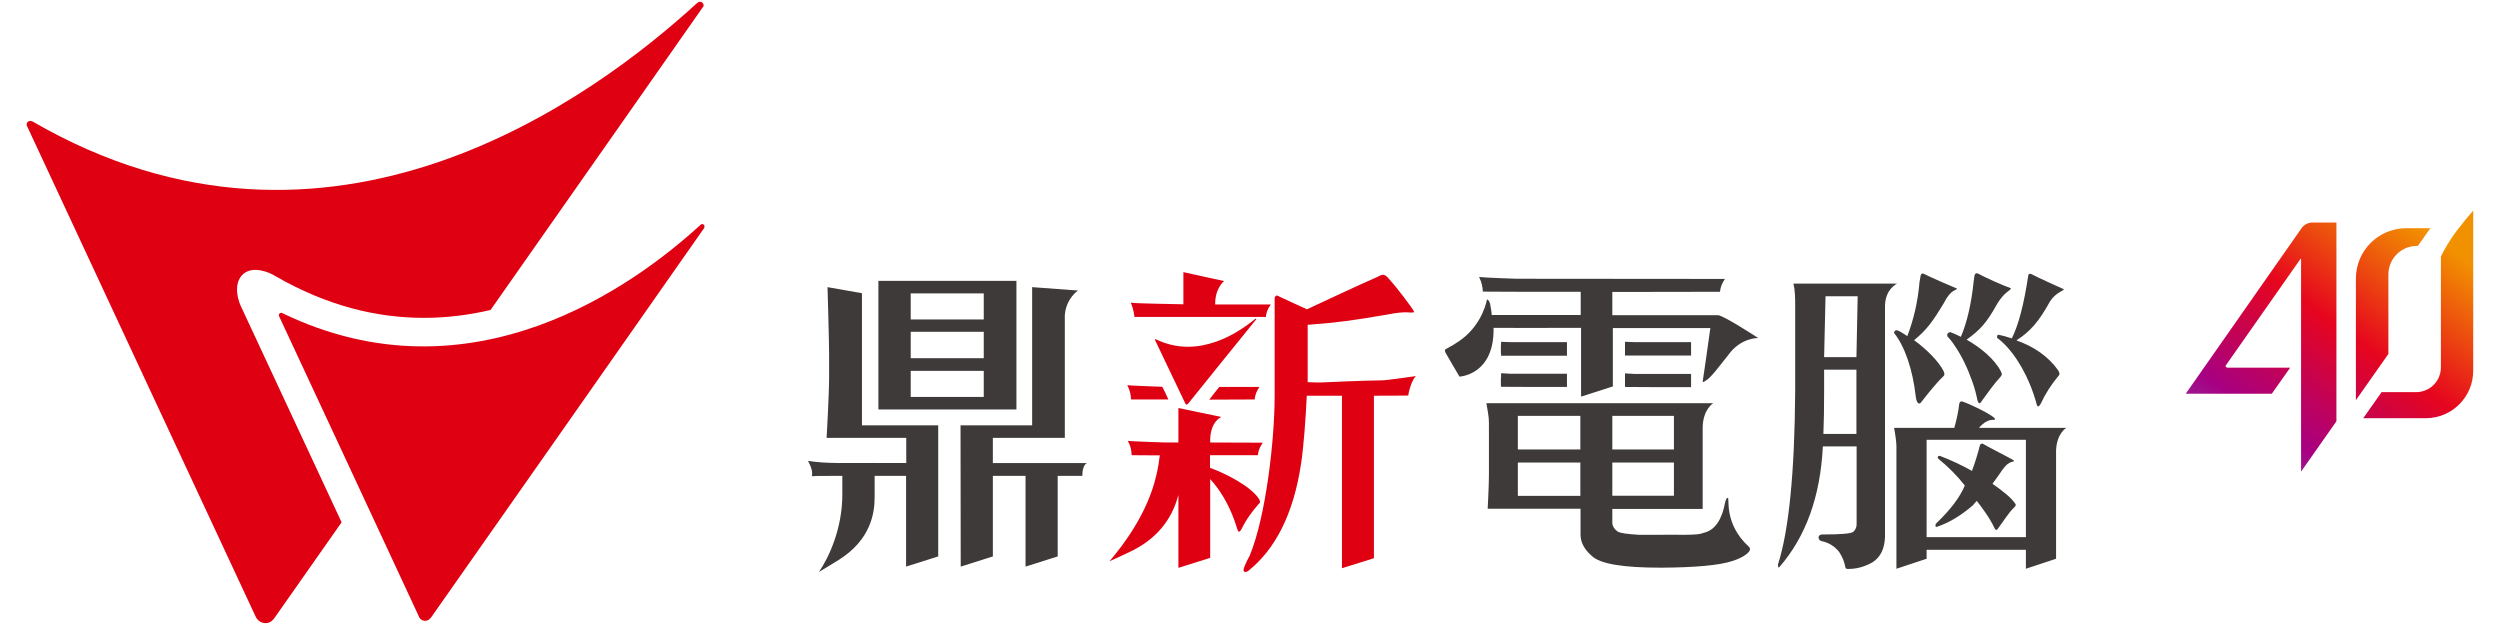
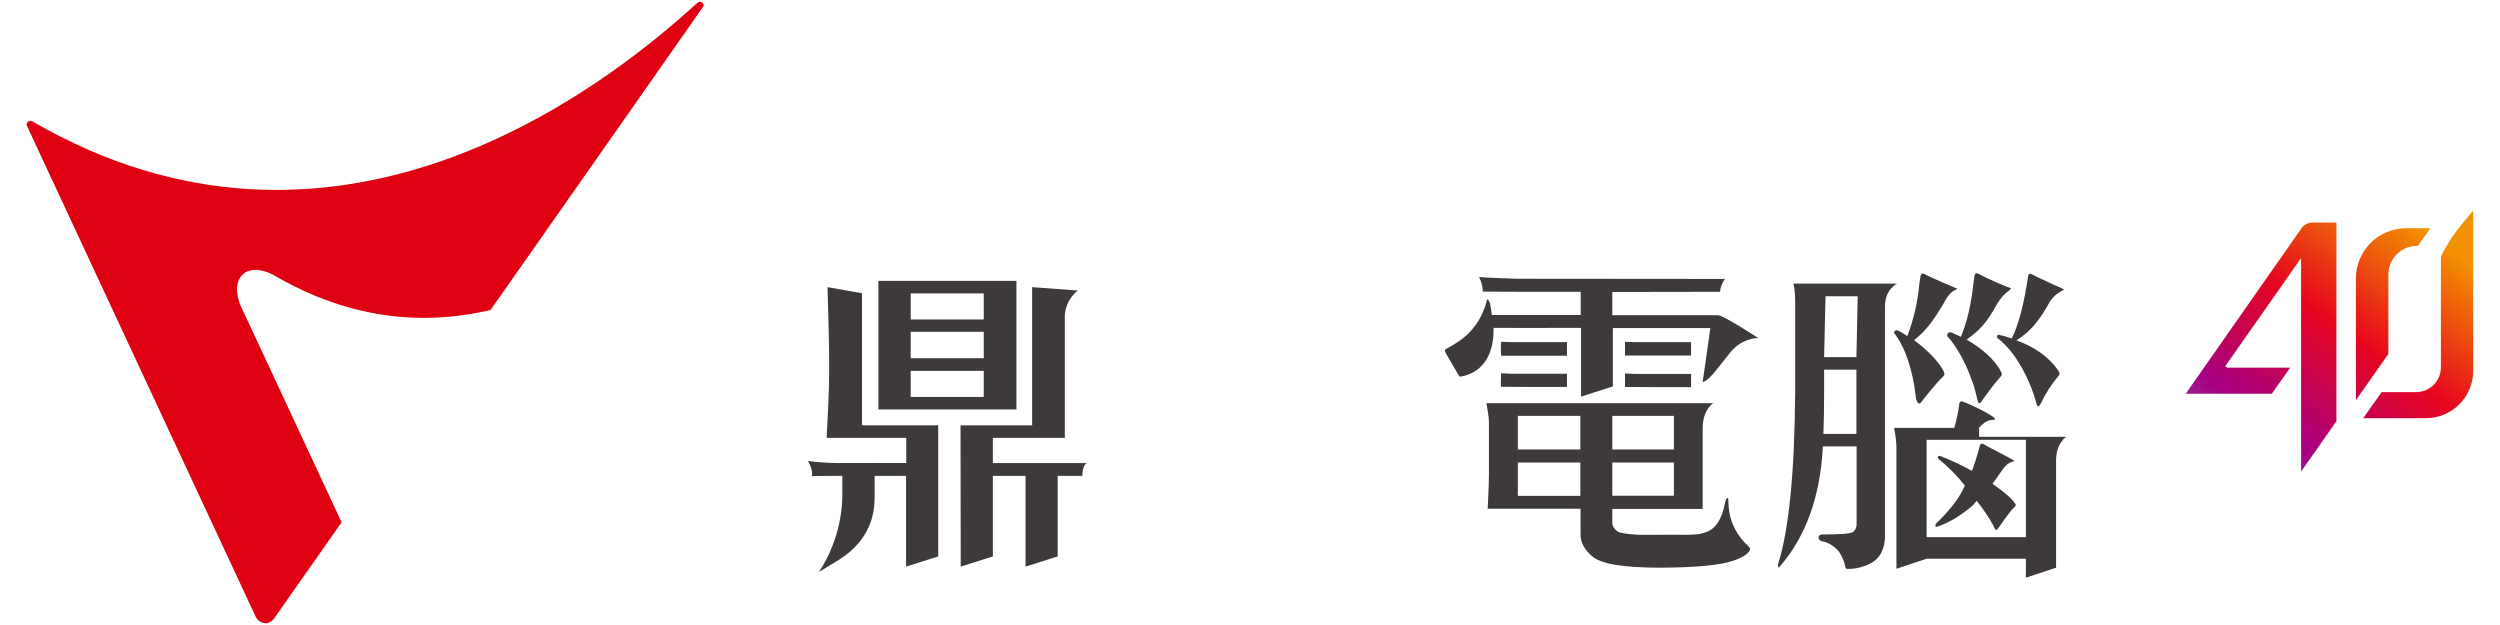
<svg xmlns="http://www.w3.org/2000/svg" version="1.1" id="圖層_1" x="0px" y="0px" viewBox="0 0 140 35" style="enable-background:new 0 0 140 35;" xml:space="preserve">
  <g>
    <g>
      <linearGradient id="SVGID_1_" gradientUnits="userSpaceOnUse" x1="137.005" y1="12.621" x2="124.922" y2="29.321">
        <stop offset="0.046" style="stop-color:#F29100" />
        <stop offset="0.396" style="stop-color:#E6051E" />
        <stop offset="0.718" style="stop-color:#A70082" />
        <stop offset="1" style="stop-color:#7570B2" />
      </linearGradient>
      <path style="fill:url(#SVGID_1_);" d="M128.88,12.79l-6.48,9.26l4.82,0l1.03-1.46h-3.51c-0.06,0-0.13-0.07-0.1-0.12c0,0,4.17-5.95,4.18-5.96    c0.02-0.03,0.04-0.02,0.04-0.01s0,11.91,0,11.91l1.98-2.82V12.46h-1.32C129.26,12.46,129.02,12.58,128.88,12.79z M136.69,14.37    v6.2c0,0.77-0.62,1.39-1.39,1.39h-1.93l-1.03,1.46h3.5c1.47,0,2.66-1.19,2.66-2.66v-8.97c0,0-0.8,0.92-1.2,1.52    C136.89,13.92,136.69,14.37,136.69,14.37z M133.75,15.37c0-0.88,0.71-1.6,1.6-1.6h0.05l0.7-0.99h-1.35    c-1.56,0-2.82,1.26-2.82,2.82v6.81l1.82-2.59V15.37z" />
    </g>
    <g>
      <path style="fill:#3E3A39;" d="M55.6,25.93v-1.41h4.03v-6.88c0.08-0.95,0.74-1.37,0.74-1.37l-2.57-0.19v7.74h-4.01l0.01,7.91l1.8-0.57    v-4.51h1.8h0.03v5.08l1.8-0.57v-4.51h1.34h0.04c0-0.66,0.27-0.72,0.27-0.72H55.6z M56.92,15.73h-7.73v7.2h7.73V15.73z     M55.09,22.23H51v-1.46h4.09V22.23z M55.09,20.06H51v-1.48h4.09V20.06z M55.09,17.89H51v-1.46h4.09V17.89z M48.27,23.82v-7.4    l-1.93-0.34c0,0,0.09,2.99,0.09,3.77v1.26c0,0.98-0.14,3.41-0.14,3.41h4.46v1.41c0,0-3.64-0.01-3.76,0    c-0.71-0.01-1.14-0.03-1.74-0.12c0.17,0.33,0.26,0.55,0.22,0.86c0.32-0.03,0.57-0.01,1.14-0.02h0.56v1.05    c0,1.89-0.74,3.5-1.31,4.33c0,0,0.69-0.41,1.15-0.7c1.72-1.1,1.97-2.54,1.97-3.48v-1.2h1.76v5.08l1.8-0.57v-7.34H48.27z" />
-       <path style="fill:#3E3A39;" d="M107.58,22.53c0.01-0.01,0.77-1.01,1.24-1.45c0.08-0.06,0.09-0.14,0.02-0.3c-0.27-0.54-0.96-1.23-1.65-1.73    c0.69-0.56,1.05-1.05,1.66-2.07c0.42-0.83,0.72-0.69,0.74-0.82c-0.44-0.18-1.5-0.64-1.84-0.82c-0.14-0.06-0.18,0.02-0.2,0.12    c-0.01,0.07-0.03,0.19-0.06,0.36c-0.09,1.06-0.32,2.06-0.68,3c-0.28-0.18-0.45-0.29-0.54-0.31c-0.08-0.04-0.14-0.01-0.18,0.05    c-0.02,0.03-0.02,0.06-0.02,0.09c0.6,0.75,1.04,2.04,1.21,3.54C107.32,22.57,107.47,22.69,107.58,22.53 M111.84,18.82    c-0.01,0.04,0,0.07,0,0.1c0.77,0.57,1.54,1.7,2.03,3.12c0.08,0.22,0.14,0.44,0.2,0.66c0.05,0.09,0.11,0.08,0.21-0.09    c0.27-0.58,0.58-1.06,1.01-1.58c0.08-0.08,0.03-0.17-0.03-0.29c-0.58-0.81-1.37-1.33-2.34-1.68c0.78-0.49,1.28-1.09,1.88-2.18    c0.32-0.5,0.76-0.59,0.78-0.68c-0.17-0.08-1.46-0.65-1.82-0.85c-0.13-0.05-0.17,0.02-0.18,0.09c-0.24,1.61-0.55,2.78-0.92,3.51    c-0.34-0.11-0.55-0.17-0.64-0.18C111.9,18.72,111.85,18.76,111.84,18.82 M109.06,18.69c-0.02,0.05-0.02,0.1-0.01,0.14    c0.05,0.06,0.09,0.11,0.15,0.17c0.09,0.1,0.18,0.23,0.27,0.37c0.38,0.55,0.71,1.23,0.98,2c0.13,0.36,0.22,0.71,0.29,1.06    c0.08,0.22,0.14,0.2,0.3-0.06c0.29-0.4,0.61-0.85,0.99-1.27c0.1-0.13,0.09-0.15,0.02-0.3c-0.35-0.69-1.14-1.34-1.92-1.78    c0.76-0.55,1.12-0.93,1.72-2.02c0.44-0.71,0.75-0.71,0.76-0.86c-0.37-0.12-1.47-0.61-1.84-0.82c-0.12-0.05-0.18,0.02-0.2,0.12    c-0.01,0.07-0.03,0.19-0.05,0.36c-0.13,1.24-0.37,2.26-0.71,3.06c-0.31-0.15-0.5-0.23-0.59-0.26    C109.15,18.61,109.1,18.63,109.06,18.69 M110.83,23.95c0.56-0.63,0.87-0.35,0.89-0.48c0.03-0.15-1.35-0.83-1.84-0.99    c-0.08-0.02-0.13,0.03-0.16,0.12c-0.05,0.42-0.14,0.88-0.28,1.36h-3.37c0.1,0.56,0.12,0.78,0.13,1.04v6.85l1.69-0.56v-0.5h5.56    v1.06l1.69-0.56v-0.5v-5.56c0.03-0.95,0.57-1.27,0.57-1.27H110.83z M113.45,30.08h-5.56v-5.45h5.56V30.08z M108.5,29.49    c0.65-0.22,1.32-0.62,1.99-1.2c0.06-0.07,0.14-0.18,0.21-0.24c0.28,0.36,0.72,0.94,1,1.54c0.03,0.07,0.1,0.13,0.17,0.03    c0.26-0.33,0.61-0.92,0.95-1.23c0.03-0.03,0.12-0.11,0-0.23c-0.19-0.28-0.62-0.63-1.24-1.07c0.23-0.31,0.32-0.44,0.56-0.79    c0.39-0.55,0.63-0.39,0.65-0.5c-0.12-0.11-1.34-0.7-1.77-0.96c-0.08,0-0.13,0.04-0.15,0.12c-0.13,0.51-0.28,0.98-0.44,1.41    c-0.57-0.32-1.17-0.6-1.79-0.84c-0.04-0.01-0.08,0-0.11,0.03c-0.03,0.05-0.02,0.09,0.03,0.14c0.56,0.46,1.05,0.95,1.47,1.49    c-0.27,0.65-0.8,1.35-1.59,2.11c-0.05,0.04-0.06,0.1-0.05,0.15C108.38,29.51,108.43,29.52,108.5,29.49 M100.43,15.88    c0.1,0.38,0.1,0.89,0.1,1.21v4.82c-0.03,4.55-0.35,7.78-0.96,9.69c-0.01,0.08,0,0.14,0.04,0.19c0.01-0.01,0.01-0.01,0.03-0.03    c1.49-1.7,2.3-3.96,2.44-6.76h1.89v4.37c0,0.15-0.06,0.29-0.18,0.41c-0.12,0.11-0.8,0.15-1.67,0.15    c-0.15-0.01-0.25,0.03-0.28,0.13c-0.01,0.12,0.04,0.19,0.15,0.24c0.42,0.08,0.75,0.29,1.01,0.62c0.18,0.28,0.29,0.56,0.33,0.8    c0.01,0.1,0.06,0.15,0.14,0.14c0.46,0.01,0.93-0.11,1.39-0.37c0.45-0.29,0.68-0.76,0.7-1.43V17.15c0-0.96,0.68-1.27,0.68-1.27    H100.43z M102.23,16.59h1.8L103.96,20h-1.81L102.23,16.59z M103.96,24.3h-1.85c0.03-0.69,0.04-1.49,0.04-2.39v-0.93V20.7h1.81    v0.84V24.3z M99.6,31.79L99.6,31.79C99.59,31.81,99.64,31.82,99.6,31.79" />
+       <path style="fill:#3E3A39;" d="M107.58,22.53c0.01-0.01,0.77-1.01,1.24-1.45c0.08-0.06,0.09-0.14,0.02-0.3c-0.27-0.54-0.96-1.23-1.65-1.73    c0.69-0.56,1.05-1.05,1.66-2.07c0.42-0.83,0.72-0.69,0.74-0.82c-0.44-0.18-1.5-0.64-1.84-0.82c-0.14-0.06-0.18,0.02-0.2,0.12    c-0.01,0.07-0.03,0.19-0.06,0.36c-0.09,1.06-0.32,2.06-0.68,3c-0.28-0.18-0.45-0.29-0.54-0.31c-0.08-0.04-0.14-0.01-0.18,0.05    c-0.02,0.03-0.02,0.06-0.02,0.09c0.6,0.75,1.04,2.04,1.21,3.54C107.32,22.57,107.47,22.69,107.58,22.53 M111.84,18.82    c-0.01,0.04,0,0.07,0,0.1c0.77,0.57,1.54,1.7,2.03,3.12c0.08,0.22,0.14,0.44,0.2,0.66c0.05,0.09,0.11,0.08,0.21-0.09    c0.27-0.58,0.58-1.06,1.01-1.58c0.08-0.08,0.03-0.17-0.03-0.29c-0.58-0.81-1.37-1.33-2.34-1.68c0.78-0.49,1.28-1.09,1.88-2.18    c0.32-0.5,0.76-0.59,0.78-0.68c-0.17-0.08-1.46-0.65-1.82-0.85c-0.13-0.05-0.17,0.02-0.18,0.09c-0.24,1.61-0.55,2.78-0.92,3.51    c-0.34-0.11-0.55-0.17-0.64-0.18C111.9,18.72,111.85,18.76,111.84,18.82 M109.06,18.69c-0.02,0.05-0.02,0.1-0.01,0.14    c0.05,0.06,0.09,0.11,0.15,0.17c0.09,0.1,0.18,0.23,0.27,0.37c0.38,0.55,0.71,1.23,0.98,2c0.13,0.36,0.22,0.71,0.29,1.06    c0.08,0.22,0.14,0.2,0.3-0.06c0.29-0.4,0.61-0.85,0.99-1.27c0.1-0.13,0.09-0.15,0.02-0.3c-0.35-0.69-1.14-1.34-1.92-1.78    c0.76-0.55,1.12-0.93,1.72-2.02c0.44-0.71,0.75-0.71,0.76-0.86c-0.37-0.12-1.47-0.61-1.84-0.82c-0.12-0.05-0.18,0.02-0.2,0.12    c-0.01,0.07-0.03,0.19-0.05,0.36c-0.13,1.24-0.37,2.26-0.71,3.06c-0.31-0.15-0.5-0.23-0.59-0.26    C109.15,18.61,109.1,18.63,109.06,18.69 M110.83,23.95c0.56-0.63,0.87-0.35,0.89-0.48c0.03-0.15-1.35-0.83-1.84-0.99    c-0.08-0.02-0.13,0.03-0.16,0.12c-0.05,0.42-0.14,0.88-0.28,1.36h-3.37c0.1,0.56,0.12,0.78,0.13,1.04v6.85l1.69-0.56h5.56    v1.06l1.69-0.56v-0.5v-5.56c0.03-0.95,0.57-1.27,0.57-1.27H110.83z M113.45,30.08h-5.56v-5.45h5.56V30.08z M108.5,29.49    c0.65-0.22,1.32-0.62,1.99-1.2c0.06-0.07,0.14-0.18,0.21-0.24c0.28,0.36,0.72,0.94,1,1.54c0.03,0.07,0.1,0.13,0.17,0.03    c0.26-0.33,0.61-0.92,0.95-1.23c0.03-0.03,0.12-0.11,0-0.23c-0.19-0.28-0.62-0.63-1.24-1.07c0.23-0.31,0.32-0.44,0.56-0.79    c0.39-0.55,0.63-0.39,0.65-0.5c-0.12-0.11-1.34-0.7-1.77-0.96c-0.08,0-0.13,0.04-0.15,0.12c-0.13,0.51-0.28,0.98-0.44,1.41    c-0.57-0.32-1.17-0.6-1.79-0.84c-0.04-0.01-0.08,0-0.11,0.03c-0.03,0.05-0.02,0.09,0.03,0.14c0.56,0.46,1.05,0.95,1.47,1.49    c-0.27,0.65-0.8,1.35-1.59,2.11c-0.05,0.04-0.06,0.1-0.05,0.15C108.38,29.51,108.43,29.52,108.5,29.49 M100.43,15.88    c0.1,0.38,0.1,0.89,0.1,1.21v4.82c-0.03,4.55-0.35,7.78-0.96,9.69c-0.01,0.08,0,0.14,0.04,0.19c0.01-0.01,0.01-0.01,0.03-0.03    c1.49-1.7,2.3-3.96,2.44-6.76h1.89v4.37c0,0.15-0.06,0.29-0.18,0.41c-0.12,0.11-0.8,0.15-1.67,0.15    c-0.15-0.01-0.25,0.03-0.28,0.13c-0.01,0.12,0.04,0.19,0.15,0.24c0.42,0.08,0.75,0.29,1.01,0.62c0.18,0.28,0.29,0.56,0.33,0.8    c0.01,0.1,0.06,0.15,0.14,0.14c0.46,0.01,0.93-0.11,1.39-0.37c0.45-0.29,0.68-0.76,0.7-1.43V17.15c0-0.96,0.68-1.27,0.68-1.27    H100.43z M102.23,16.59h1.8L103.96,20h-1.81L102.23,16.59z M103.96,24.3h-1.85c0.03-0.69,0.04-1.49,0.04-2.39v-0.93V20.7h1.81    v0.84V24.3z M99.6,31.79L99.6,31.79C99.59,31.81,99.64,31.82,99.6,31.79" />
      <path style="fill:#3E3A39;" d="M96.21,17.65L96.21,17.65h-5.92v-1.3c3.11,0,6.03-0.01,6.03-0.01c0.04-0.42,0.28-0.72,0.28-0.72    l-11.67-0.01c0,0-1.86-0.06-2.1-0.1c0.16,0.34,0.19,0.54,0.21,0.82c0.01,0.01,2.59,0.01,5.48,0.01v1.3h-4.98    c0,0-0.02-0.2-0.03-0.25c-0.01-0.06-0.02-0.11-0.03-0.17c-0.01-0.07-0.02-0.13-0.03-0.19c0-0.03-0.01-0.04-0.02-0.06    c-0.01-0.01-0.01-0.02-0.01-0.03c-0.03-0.13-0.11-0.14-0.15-0.18c0,0-0.2,1.33-1.43,2.25c-0.03,0.01-0.05,0.03-0.08,0.06    c-0.23,0.16-0.49,0.32-0.78,0.47c0,0-0.13,0.03-0.02,0.23c0.11,0.2,0.77,1.32,0.77,1.32s1.96-0.08,1.91-2.73    c0.58,0.01,2.61,0,4.9,0v3.85l1.78-0.57v-3.27l5.46,0c-0.14,1.06-0.43,3-0.43,3c0.03,0.04,0.09,0.01,0.13-0.03    c0.32-0.15,0.8-0.84,1.32-1.48c0.69-0.96,1.66-0.93,1.66-0.93S96.57,17.69,96.21,17.65 M91.01,21.67c0.86,0.01,2.2,0.01,3.69,0.01    v-0.74h-3.16c0,0-0.24-0.01-0.54-0.03V21.67z M94.7,19.9v-0.74h-3.16c0,0-0.24-0.01-0.54-0.02v0.77H94.7z M96.76,27.88    c-0.1,0.01-0.13,0.18-0.16,0.29c-0.17,0.9-0.54,1.52-1.2,1.67c-0.37,0.16-1.07,0.09-3.61,0.11c-0.63-0.04-1.04-0.09-1.2-0.18    c-0.19-0.14-0.29-0.3-0.3-0.48v-0.79h5.06V23.9c0.03-0.99,0.59-1.32,0.59-1.32h-12.7c0.15,0.92,0.14,0.75,0.14,1.49v2.53    c0,0.56-0.07,1.89-0.07,1.89h5.2v1.45c0,0.43,0.21,0.83,0.63,1.19c0.46,0.45,1.75,0.66,3.87,0.66c1.97-0.01,3.3-0.14,3.99-0.37    c0.63-0.19,1.19-0.57,0.94-0.8C96.52,29.33,96.87,27.88,96.76,27.88 M88.5,27.77H85V25.9h3.5V27.77z M88.5,25.17H85v-1.88h3.5    V25.17z M90.29,23.29h3.45v1.88h-3.45V23.29z M90.29,25.9h3.45v1.86h-3.45V25.9z M87.75,19.9v-0.74H84.6c0,0-0.24-0.01-0.54-0.02    v0.16h-0.01v0.49h0.01v0.13H87.75z M84.05,21.63h0.01v0.03c0.86,0.01,2.21,0.01,3.69,0.01v-0.74H84.6c0,0-0.24-0.01-0.54-0.03    v0.25h-0.01V21.63z" />
-       <path style="fill:#DF0011;" d="M70.49,27.92c-0.46-0.7-1.9-1.43-2.73-1.72v-0.71c1.44,0,2.68,0,2.68,0c0.04-0.41,0.28-0.7,0.28-0.7    l-2.95-0.01v-0.16c0.03-1.06,0.63-1.27,0.63-1.27l-2.41-0.5v1.47v0.46h-0.73c0,0-1.86-0.06-2.1-0.09c0.17,0.32,0.2,0.52,0.21,0.8    c0.01,0,0.67,0.01,1.58,0.01c-0.04,0.28-0.09,0.7-0.2,1.13c-0.49,2.14-1.89,3.95-2.62,4.8c0,0,0.79-0.35,1.31-0.61    c1.64-0.83,2.28-2.08,2.55-3.1v4.08l1.78-0.56v-4.41c0.53,0.57,1.01,1.36,1.35,2.29c0.07,0.2,0.14,0.41,0.2,0.6    c0.05,0.09,0.1,0.08,0.2-0.08c0.26-0.54,0.58-0.98,1.01-1.47C70.6,28.11,70.55,28.03,70.49,27.92 M77.38,21.3    c-0.8,0-3.47,0.12-3.47,0.12s-0.3,0-0.68-0.02v-1v-2.21c1.8-0.14,2.49-0.24,4.43-0.57c1.21-0.24,1.26-0.06,1.54-0.14    c-0.06-0.19-1.07-1.49-1.43-1.88c-0.32-0.37-0.4-0.18-0.82-0.01c-0.4,0.16-3.76,1.73-3.76,1.73s-1.19-0.54-1.67-0.77    c-0.08-0.01-0.12,0.05-0.14,0.16v1.09v2.62v1.75c0,2.49-0.49,6.75-1.39,8.93c-0.28,0.52-0.39,0.81-0.34,0.88    c0.04,0.07,0.12,0.07,0.24,0c1.56-1.24,2.55-3.24,2.97-6.01c0.16-1.08,0.26-2.59,0.32-3.81c0.58,0,1.21,0,1.97,0v9.66l1.79-0.56    v-9.1c1.29,0,1.92-0.01,1.92-0.01c0.1-0.63,0.36-1.06,0.44-1.09C79,21.1,77.65,21.3,77.38,21.3 M70.53,21.67l-2.25,0    c-0.21,0.26-0.4,0.49-0.56,0.71c1.37,0,2.54-0.01,2.54-0.01C70.3,21.96,70.53,21.67,70.53,21.67 M65.43,22.37    c-0.1-0.22-0.21-0.46-0.34-0.71c-0.43-0.02-1.76-0.06-1.96-0.09c0.16,0.32,0.19,0.52,0.21,0.8    C63.35,22.37,64.27,22.37,65.43,22.37 M70.89,17.75c0.03-0.41,0.28-0.7,0.28-0.7h-3.12v-0.04c0-0.89,0.5-1.27,0.5-1.27l-2.28-0.5    v1.8c-0.73-0.02-2.61-0.04-2.95-0.09c0.16,0.32,0.21,0.8,0.21,0.8H70.89z M66.38,22.61L66.38,22.61L66.38,22.61z M66.49,22.64    c0.02-0.01,0.05-0.04,0.05-0.04c0.49-0.61,3.05-3.79,3.81-4.72c0,0,0-0.02,0-0.02c-0.01-0.01-0.02-0.02-0.04-0.01    c0,0-0.01,0-0.01,0H70.3c-0.89,0.74-3.17,2.32-5.57,1.15h0H64.7c-0.01,0.01-0.03,0.02-0.02,0.03v0.01    c0.22,0.46,1.42,2.98,1.7,3.56C66.39,22.65,66.45,22.67,66.49,22.64" />
      <path style="fill:#DF0011;" d="M39.38,0.21c-0.05-0.1-0.17-0.14-0.26-0.09c-0.02,0.01-0.04,0.02-0.05,0.03l-0.01,0    C33.29,5.44,18.48,16.47,1.82,6.8L1.78,6.79c-0.05-0.03-0.11-0.03-0.17,0C1.51,6.83,1.47,6.94,1.5,7.03h0    c1.68,3.6,10.73,23.04,12.83,27.53c0.15,0.29,0.5,0.42,0.79,0.28c0.16-0.08,0.29-0.29,0.29-0.29c0.68-0.97,2.01-2.87,3.72-5.3    c-2.21-4.74-4.93-10.58-5.64-12.1c0,0-0.17-0.34-0.21-0.78c-0.07-0.81,0.41-1.36,1.24-1.24c0.52,0.08,0.88,0.32,0.88,0.32    c2.94,1.7,5.73,2.35,8.34,2.35c1.29,0,2.53-0.16,3.73-0.44c4.79-6.83,9.64-13.74,11.89-16.96l0.02-0.02    C39.41,0.33,39.41,0.27,39.38,0.21" />
-       <path style="fill:#DF0011;" d="M39.44,12.76c-3.01,4.31-13.32,19-15.28,21.79c0,0-0.09,0.13-0.19,0.18c-0.19,0.09-0.42,0.01-0.51-0.19    l0.01,0.01c-1.33-2.86-6.77-14.56-7.85-16.86h0c-0.02-0.06,0.01-0.13,0.07-0.16c0.04-0.02,0.08-0.02,0.11,0l0.02,0.01    c10.59,5.11,19.74-1.58,23.42-4.96l0,0c0.01-0.01,0.02-0.02,0.03-0.02c0.06-0.03,0.14,0,0.17,0.06c0.02,0.03,0.02,0.07,0,0.11    L39.44,12.76z" />
    </g>
  </g>
</svg>